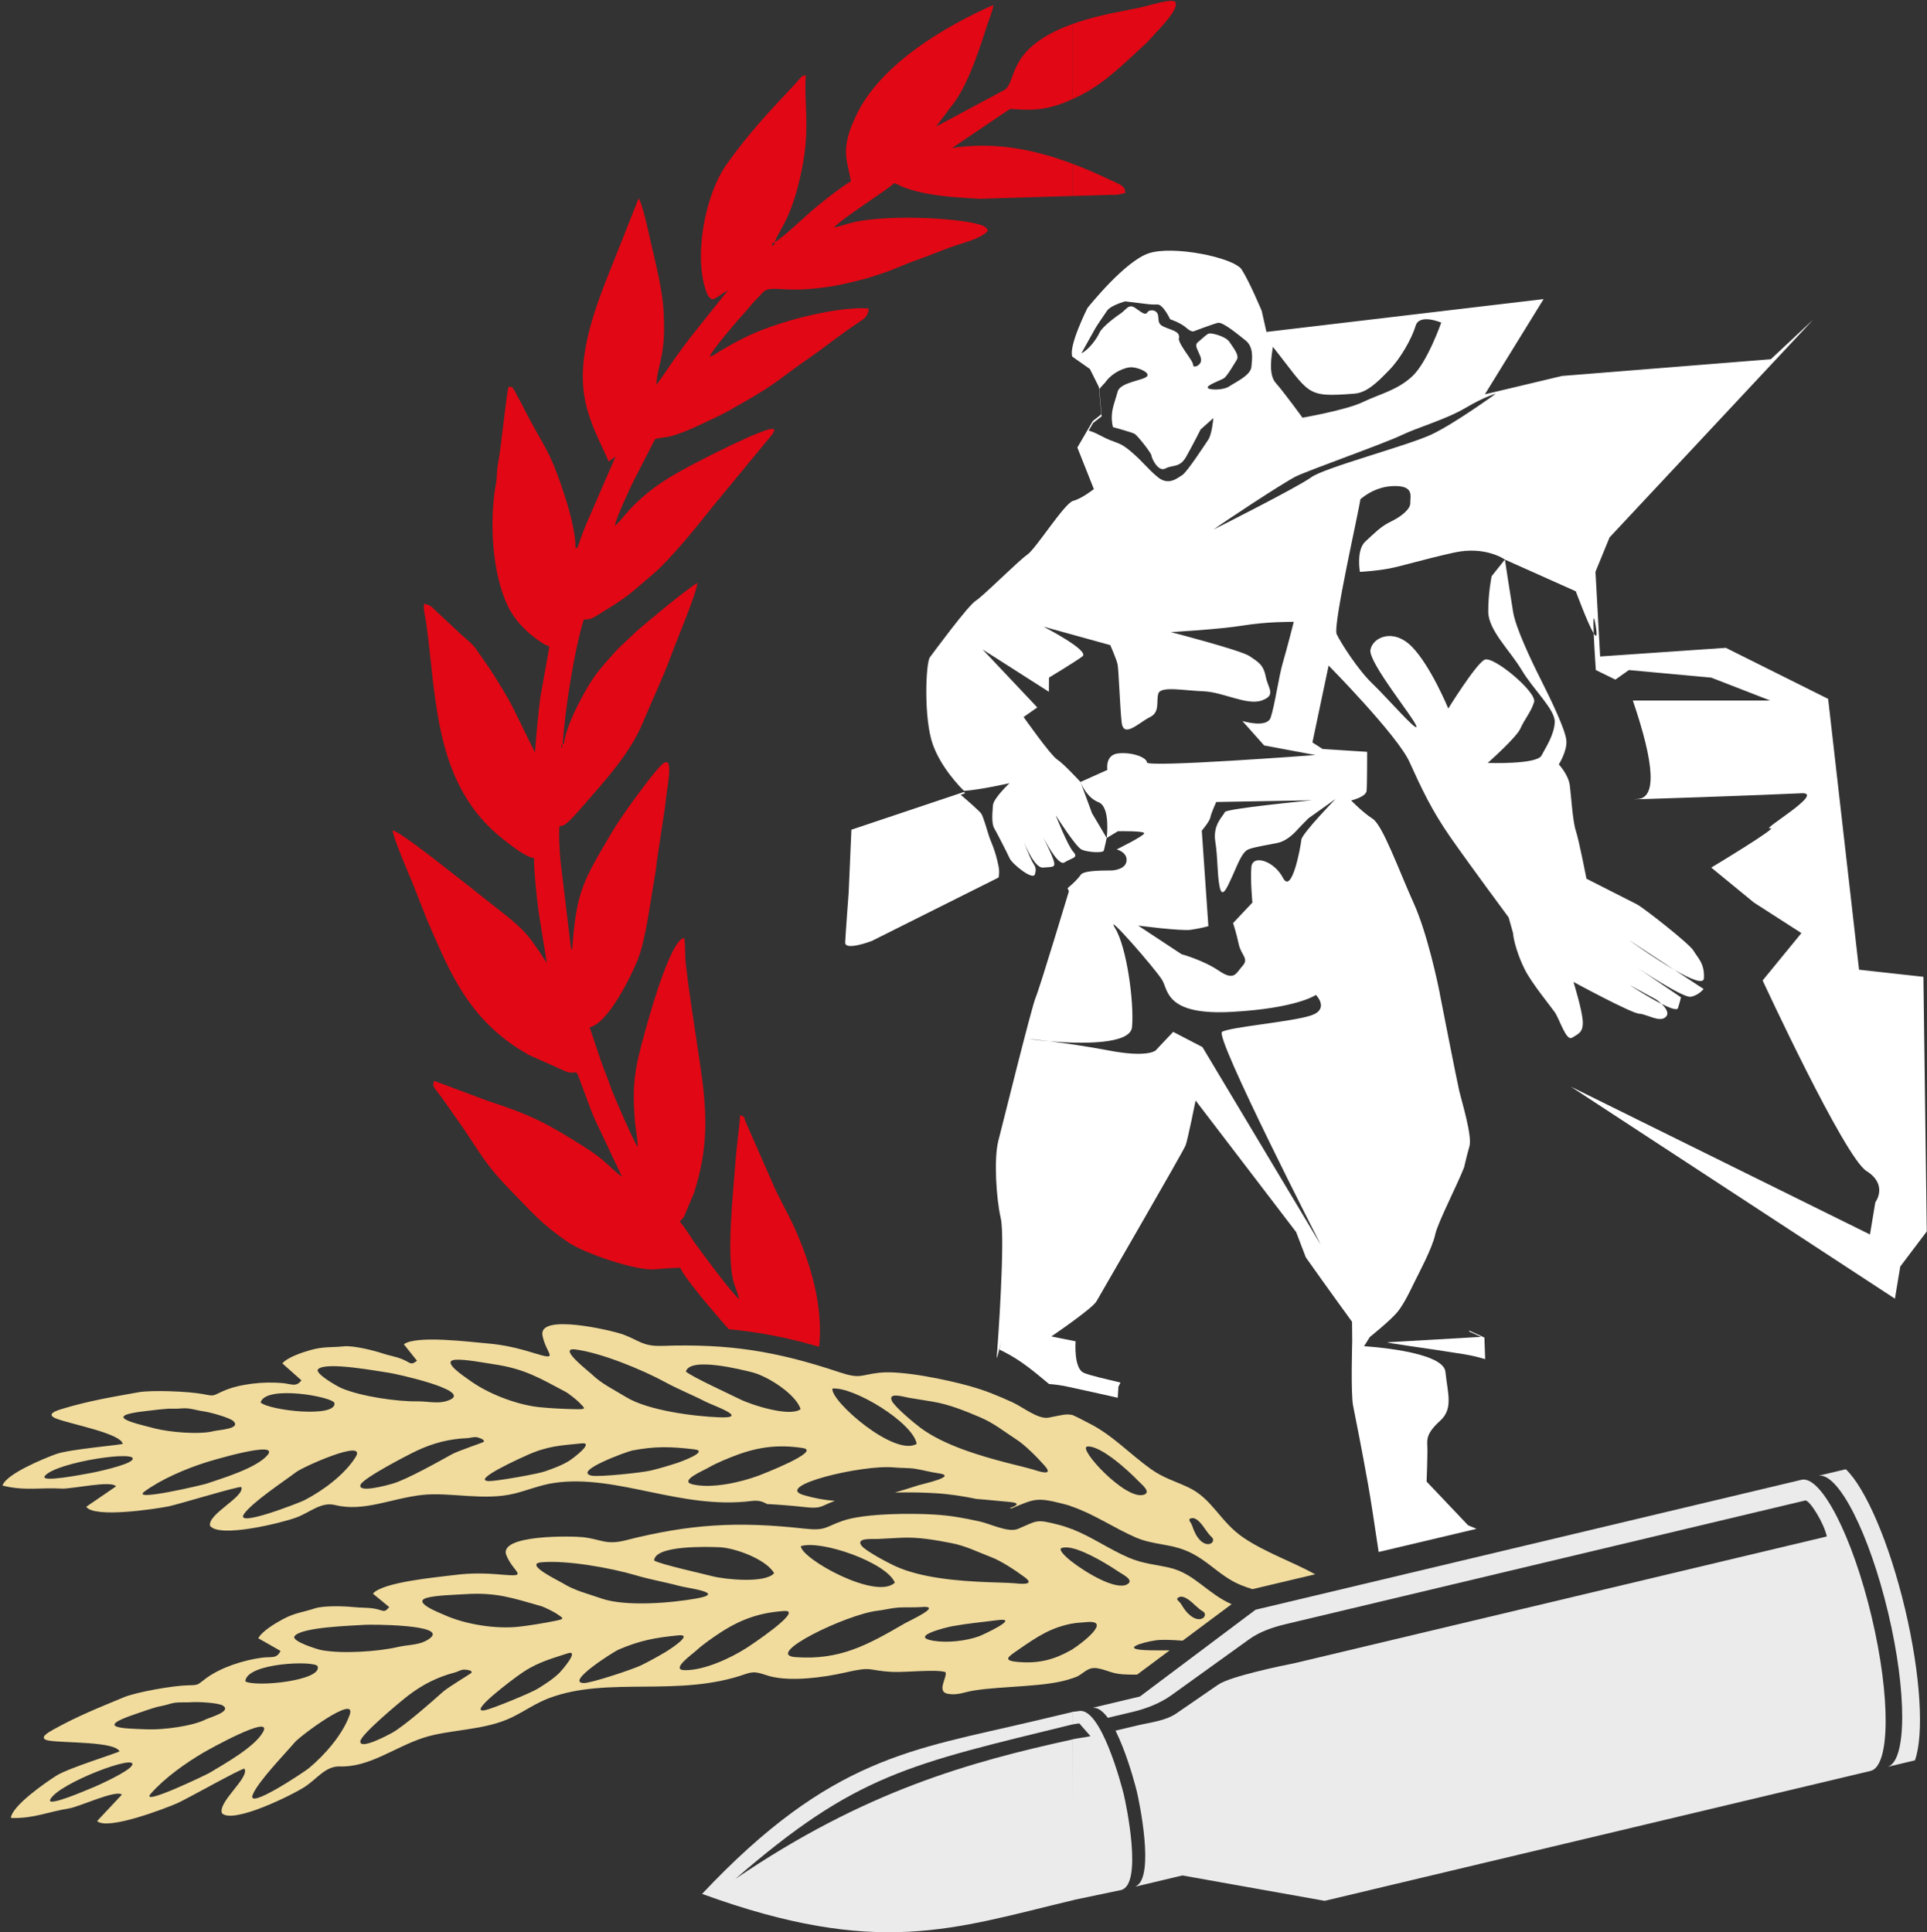
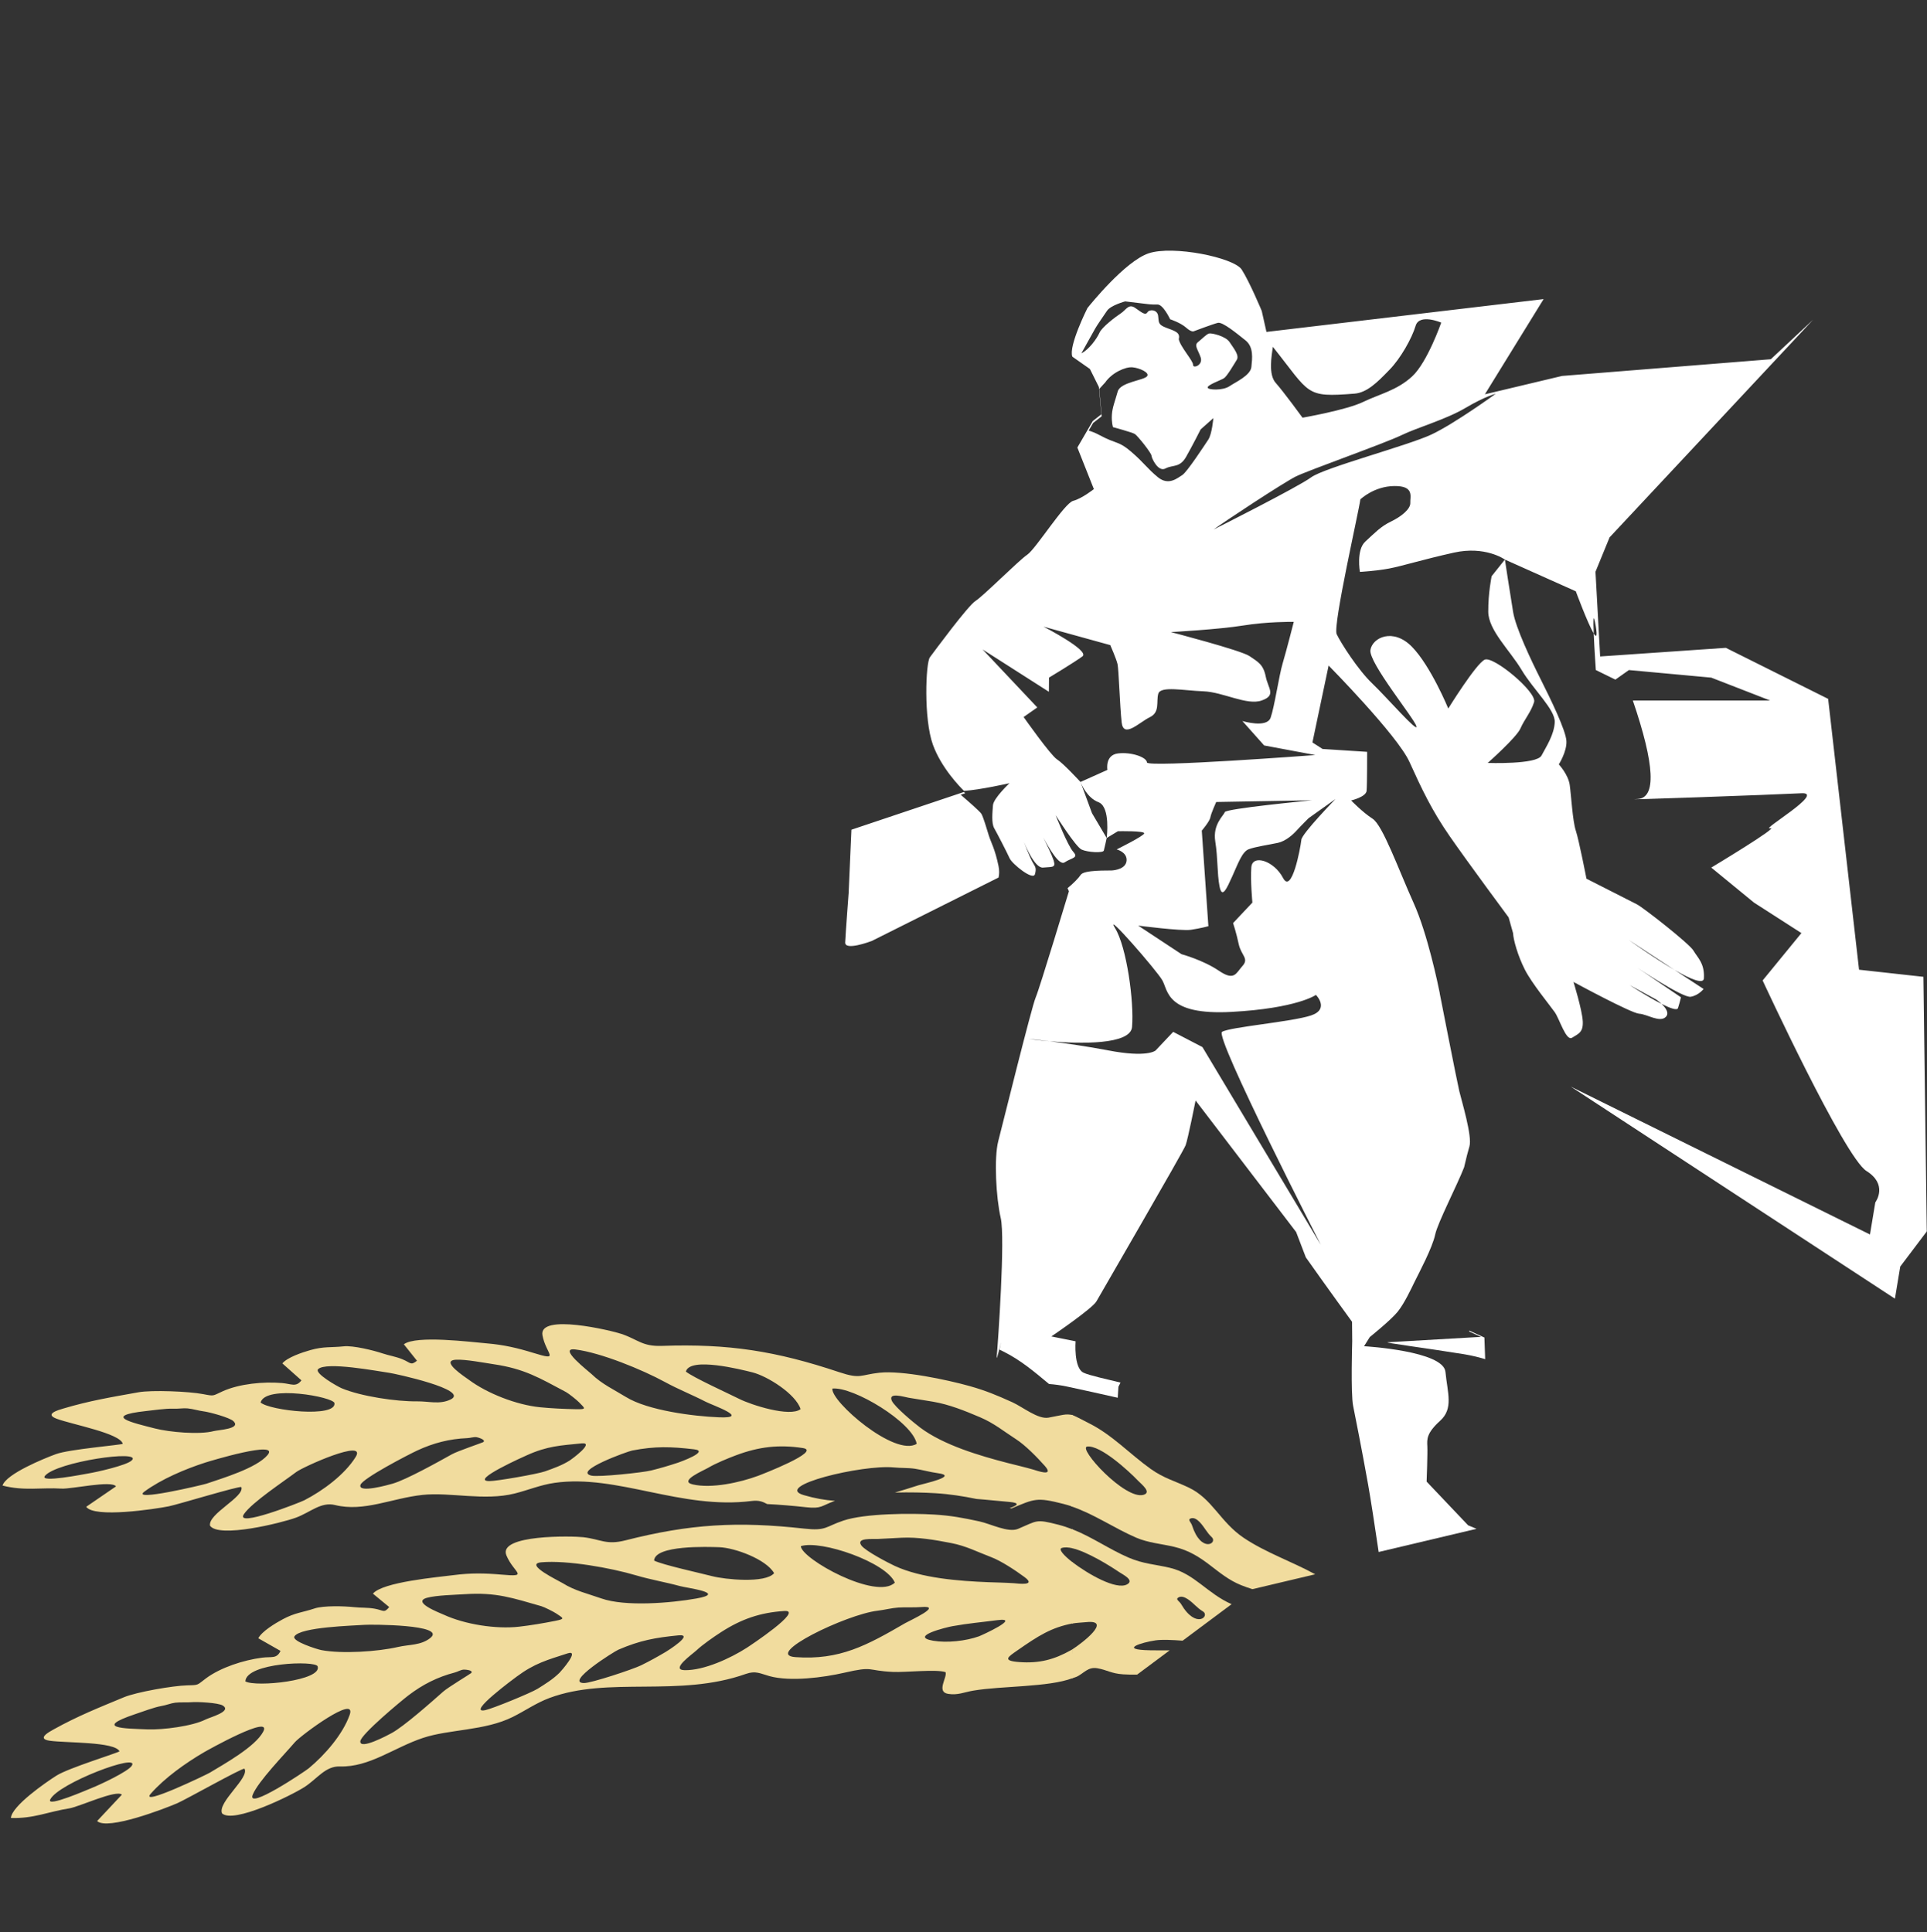
<svg xmlns="http://www.w3.org/2000/svg" width="684" height="686" viewBox="0 0 684 686">
  <rect x="0" y="0" width="684" height="686" fill="#333333" stroke="none" />
  <g fill="none" fill-rule="evenodd">
    <g>
-       <path fill="#E20714" d="M257.787 471.923c-5.772-6.503-16.705-19.466-17.155-21.819-2.686.032-6.154.263-8.944.542-6.691.664-25.236-5.719-30.852-9.557-9.884-6.754-13.232-11.08-20.537-18.516-5.181-5.275-8.585-9.54-12.685-15.9-1.41-2.188-2.56-3.784-3.965-5.98l-7.83-11.145c-2.968-4.092-3.264-3.54-2.61-5.806l18.8 7.027c15.62 5.126 20.596 7.675 34.117 16.171 8.088 5.08 8.417 6.742 13.78 10.924l-8.251-17.501c-2.288-4.462-3.731-8.924-5.512-13.601-3.317-8.709-1.265-5.056-5.762-6.176l-13.69-6.11c-3.008-1.785-5.388-3.247-7.952-5.217-14.994-11.525-20.807-25.93-28.124-42.865l-5.271-13.357c-.989-2.372-6.815-15.864-6.846-18.262v-.006c3.647 1.262 18.577 13.25 22.546 16.325 1.36 1.058 2.239 1.73 3.552 2.754l10.809 8.566c4.336 3.367 9.759 7.551 12.847 12.177 1.018 1.53 1.524 2.095 2.554 3.617l2.399 3.746-2.902-18.1c-.505-3.55-1.845-15.965-1.61-19.217-3.036-.286-8.26-4.567-10.679-6.44-24.86-19.252-23.9-50.024-27.607-76.913-.29-2.093-1.015-4.3-.827-6.904 2.028.32 2.896 1.122 4.041 2.33l8.965 8.368c2.074 1.958 4.234 3.405 5.775 5.753l4.657 6.722c3.024 4.703 6.043 9.44 8.575 14.535l7.402 15.101c.5-6.94 1.089-13.101 1.889-19.563l3.225-18.02c-.999-.571-1.48-.622-2.59-1.346-5.1-3.333-9.533-7.662-12.2-13.187-5.508-11.419-6.642-30.127-4.142-43.59.422-2.262.226-4.68.705-6.954 1.054-4.993 2.892-24.458 3.756-27.243 2.234.35.766-.255 1.883 1.057l2.642 4.883c8.523 16.987 9.786 15.049 16.058 34.94 1.084 3.439 3.438 12.273 3.127 16.558 1.808-1.134.315.412 1.217-1.702.18-.414.515-1.45.78-2.203.659-1.863.998-2.575 1.65-4.307l10.636-24.472-2.451 1.832c-3.027-6.88-6.467-12.909-8.262-21.076-3.625-16.507 3.941-34.835 9.97-49.956l8.875-22.362c1.233 1.05 3.864 13.447 4.251 15.139 1.675 7.32 4.044 16.464 4.55 23.84 1.152 16.734-1.931 18.9-2.537 27.289l3.235-4.546c.943-1.399 1.873-2.805 2.96-4.345 2.13-3.022 3.987-5.535 6.191-8.375l13.099-16.445c-4.667 2.661-5.197 4.493-7.012 2.037-.229-.308-.476-.942-.601-1.27-4.682-12.36-.68-34.464 7.079-45.397 8.018-11.295 15.098-18.69 24.21-28.45.692-.743 1.216-1.42 1.818-2.04 1.039-1.068.625-.908 2.105-1.192-.713 9.91 1.632 18.338-1.343 33.14-3.683 18.346-8.278 21.675-9.657 26.116 2.99-1.704 10.034-8.46 13.174-11.179 3.159-2.735 10.392-8.445 13.839-10.41-1.205-7.626-4.126-11.19 2.134-23.94 8.789-17.911 31.462-31.204 48.493-38.7-.31 1.973-1.349 4.479-2.007 6.485-2.905 8.858-6.45 20.333-11.724 27.87l-6.677 8.848 24.175-12.96c4.794-2.705.238-14.822 24.362-23.497v26.638c-2.755 1.295-5.54 2.39-9.08 3.133-4.303.904-7.284.74-11.193.525-2.472-.137-1.484-.323-3.064.597L337.038 52.57c15.006-2.374 29.277.49 42.842 5.618v11.383L346.8 70.59c-9.126-.548-18.148-.968-26.539-3.948-1.389-.495-2.422-1.195-3.813-1.627-1.403 1.8-18.569 12.532-21.311 15.757 1.742-.276 4.118-1.139 6.176-1.667 10.214-2.619 31.973-2.183 43.292.068.254.052 2.563.632 3.14.87 1.33.548 1.252.708 2.067 1.794-2.212 2.837-8.585 4.296-12.555 5.68-4.576 1.597-8.252 3.262-12.835 4.838-4.439 1.527-7.349 3.12-13.127 5.02-2.28.746-4 1.328-6.755 2.031-2.536.646-4.658 1.154-7.075 1.66-4.402.924-11.022 1.745-15.956 1.75-7.054.008-9.787-1.157-11.888 1.272-1.014 1.171-1.101 1.186-2.113 2.217-1.584 1.612-2.767 3.264-4.276 4.896-2.482 2.683-11.47 13.207-12.223 15.385 1.377-.263 1.788-.822 3.097-1.6 7.95-4.72 12.977-7.26 22.46-10.282 8.199-2.612 21.943-5.825 30.907-5.179-.268 2.82-1.532 3.595-3.428 4.842-6.992 4.604-12.475 9.138-17.954 12.901-9.016 6.193-11.386 8.978-22.895 15.473-3.307 1.87-6.218 3.665-9.745 5.308-5.098 2.373-10.199 5.047-15.714 6.688-1.965.587-4.703.627-6.136 1.194l-7.668 14.955c-1.249 2.558-6.33 13.362-6.552 15.724 1.041-.653 2.522-2.602 3.492-3.73 8.46-9.843 17.568-14.672 28.899-20.445 5.222-2.658 13.559-6.788 19.144-8.938 7.132-2.745 5.532-.55 2.067 3.424l-19.448 23.604c-4.096 5.277-14.51 18.043-20.11 22.834-10.341 8.85-8.943 8.082-20.173 15-1.455.895-2.548 1.677-4.92 1.56-3.465 11.172-6.611 31.714-7.507 44.135l.478.036c.43-5.97 6.836-18.057 10.341-23.253 2.16-3.2 6.236-7.717 8.834-10.505l6.645-6.295c4.207-3.597 17.443-14.73 21.527-17.06-.365 3.867-7.356 20.333-9.252 25.552-2.864 7.886-6.98 16.45-10.117 24.033-4.598 11.11-13.527 20.661-21.342 29.693-1.339 1.547-4.473 5.204-6.183 6.358-.942.64-.454.325-1.096.521l-.513.091c-.037.01-.218.106-.237.03-.02-.073-.162-.004-.234.021-.28 3.87.051 7.997.31 11.829l3.755 31.254c.235.698.214.575.443.96 1.52-21.069 3.807-24.263 14.055-41.744 1.65-2.813 3.668-5.68 5.623-8.517 1.761-2.558 9.322-12.825 11.867-15.312 5.266-5.14 1.905 8.303 1.443 14.646l-2.795 18.517c-.317 2.579-.486 4.25-.849 6.264-1.513 8.37-3.185 22.45-6.116 29.695-2.556 6.312-10.79 22.812-17.037 23.8l3.725 11.115c1.304 3.9 2.727 6.961 4.016 10.86.492 1.483 7.775 18.456 9.359 20.574-.032-2.842-.86-6.942-1.071-9.826-.95-12.888.064-18.185 3.559-30.791.932-3.358 8.814-32.647 13.916-33.623.458 1.16.413 5.139.468 6.764.213 6.142 4.874 34.636 6.016 43.631 1.837 14.423 1.692 25.713-2.928 40.185l-3.515 8.364c-.588.9-.868.956-1.55 1.831 1.162.987 3.968 5.55 5.133 7.207 2.322 3.303 13.422 18.295 15.94 20.256-.33-2.082-1.535-4.28-2.102-6.697-2.358-10.083-.015-30.54.808-41.916.447-6.196 1.265-10.902 1.682-16.693 1.691.584 1.2.498 1.937 2.355l10.544 24.032c4.07 8.421 5.996 10.903 9.738 20.696 4.281 11.2 7.03 23.252 5.805 35.157-10.997-3.197-21.278-5.233-32.069-6.226zm-59.508-206.946c.09-1.222.764-.02.285.021-.007 0-.381 1.313-.285-.02zm19.103-78.367l-.338 1.008.338-1.008zm14.645-49.864l-.338 1.01.338-1.01zm18.983-10.16l-.513.445.513-.445zm7.015-23.994l-.513.443.513-.443zm.511-.442l-.511.442.511-.442zm.513-.445l-.513.445.513-.445zm14.003-14.36c.425-1.343-.02-.726 1.059-1.366-.425 1.34.02.725-1.059 1.365zm58.291-42.392l-.514.445.514-.445z" transform="translate(.896 -.004)" />
-       <path fill="#EBEBEB" d="M379.88 674.649c-42.36 10.116-69.21 20.44-131.573-2.258 45.871-48.7 74.615-51.118 117.675-61.321l13.898-3.295v4.42c-58.384 14.303-76.9 17.72-119.746 54.874 46.1-31.373 83.377-41.55 119.746-49.542v57.122z" transform="translate(.896 -.004)" />
      <path fill="#F1DC9E" d="M45.89 626.876c-1.355 2.126-11.46 6.816-14.133 7.872-1.437.567-16.297 7.086-14.82 4.115 2.875-5.768 31.962-16.702 28.953-11.987zm46.641-12.07c-2.862 5.4-13.934 11.503-18.99 14.576-1.054.638-25.105 12.213-20.933 7.454 4.946-5.645 12.477-10.98 18.938-14.745 1.115-.65 24.415-13.756 20.985-7.286zm-25.474-10.472c1.973-.185 9.558.166 11.167 1.205 3.263 2.105-4.63 4.157-6.112 4.92-4.683 2.408-15.306 3.728-20.597 3.524-8.333-.323-19.218-.397-4.574-5.36 2.334-.794 7.09-2.542 9.301-2.905 1.839-.3 3.539-1.03 5.058-1.213 1.894-.227 4.072-.015 5.757-.171zm56.158 4.519c-2.497 7.006-8.821 14.22-14.52 18.947-1.319 1.097-22.216 15.115-19.883 9.372 1.909-4.705 11.386-14.435 14.93-18.6 2.018-2.375 22.197-17.357 19.473-9.72zm-37.025-11.91c.338-6.678 24.93-7.473 25.658-5.344 1.72 5.054-21.845 7.486-25.658 5.344zm80.165-2.954c-.197.232-8.229 5.075-9.924 6.58-4.15 3.676-13.913 12.345-18.354 14.754-1.367.738-11.344 6.094-11.079 2.88.205-2.441 14.434-14.272 17.06-16.277 5.065-3.87 10.31-6.525 16.441-8.126 1.166-.302 1.944-.892 3.144-1.04.283-.035 3.647.135 2.712 1.23zm34.187-6.982c4.654-1.51-2.37 6.424-2.84 6.88-2.39 2.34-4.92 3.887-7.72 5.65-2.357 1.482-16.065 7.092-18.633 7.62-7.063 1.457 10.806-11.645 11.155-11.906 6.371-4.733 10.846-5.91 18.038-8.244zm-71.978-10.139c1.969-.153 29.322-.162 23.29 4.662-3.354 2.683-7.525 2.282-11.435 3.189-7.23 1.678-19.945 2.504-27.231 1.123-1.53-.292-10.652-3.158-9.57-4.878 2.11-3.354 20.962-3.794 24.946-4.096zm111.39 3.73c5.782-.564-4.02 5.565-4.49 5.843-3.138 1.85-5.508 3.17-8.771 4.786-2.807 1.389-17.809 6.372-20.358 6.312-6.807-.166 10.74-11.191 12.264-11.846 7.669-3.298 13.07-4.28 21.355-5.096zM379.88 542.99c-1.675-.656-3.387-1.23-5.155-1.683-8.108-2.071-7.3-1.429-14.273 1.493-3.473 1.452-9.729-1.797-13.745-2.665-5.792-1.254-9.979-2.045-15.964-2.417-8.191-.51-24.604-.436-32.274 2.14-6.466 2.17-6.026 3.724-13.915 2.847-23.557-2.624-40.513-1.666-63.49 4.18-6.796 1.728-8.654-.386-14.92-1.126-3.639-.43-30.406-1.044-27.288 6.453 2.627 6.314 8.38 7.723-1.898 6.817-5.762-.506-10.835-.585-16.587.162-5.798.756-25.4 2.436-28.897 6.608l5.782 4.758c-1.853 2.285-1.997 1.133-5.21.57-2.587-.45-4.797-.261-7.31-.542-3.351-.37-10.793-.593-13.954.464-4.318 1.44-6.897 1.474-11.297 3.834-2.642 1.416-7.367 4.239-8.701 6.75l7.892 4.492c-1.367 2.907-3.164 1.964-6.53 2.401-6.647.865-14.688 3.48-19.87 7.298-3.342 2.465-2.404 2.43-6.68 2.525-5.115.119-18.057 2.378-22.53 4.237-8.982 3.732-16.307 6.627-24.958 11.425-1.56.868-6.12 3.323-1.358 4 5.97.844 23.07.296 24.768 3.762-.628.581-18.106 5.912-22.4 8.643-3.765 2.392-15.795 10.693-16.15 15.015 7.915.317 13.498-2.28 20.682-3.391 3.522-.545 16.726-6.762 18.713-4.88l-8.783 9.367c3.616 3.428 24.008-4.393 28.537-6.365 3.09-1.349 22.811-12.457 23.753-12.224 1.946 3.184-9.633 11.874-7.949 15.869 4.05 3.767 24.576-6.363 29.179-9.3 4.59-2.923 7.431-7.514 12.65-7.359 10.497.317 19.129-6.684 29.521-10.139 9.354-3.109 21.925-2.498 31.861-7.45 4.437-2.212 8.31-4.97 13.02-6.722 21.037-7.83 45.804-.063 69.7-8.54 3.5-1.243 5.145-.112 8.396.784 7.42 2.045 19.197.482 26.576-1.215 10.67-2.447 7.624-.732 17.237-.277 4.415.208 15.478-1.035 18.677.08.674 1.852-3.425 7.013.924 7.712 3.405.546 5.666-.603 8.921-1.152 10.215-1.725 26.718-1.168 35.297-4.448v-10.29c-.191.121-.358.223-.496.301-6.038 3.416-11.367 4.827-18.492 4.297-6.288-.47-3.897-1.889-.62-4.17 7.427-5.174 12.012-8.108 19.608-9.557v-21.65c-3.23-2.491-5.15-4.704-3.912-5.122.997-.334 2.357-.252 3.912.111v-6.71zm-215.752 22.996c11.15-.738 16.92 1.364 27.126 4.261 1.035.293 4.372 1.973 5.296 2.592 2.622 1.758 3.257 1.896-.472 2.642-3.971.793-8.738 1.597-12.762 2.05-8.176.917-19.158-.807-26.652-4.244-1.402-.64-11.548-4.475-5.994-6.02 3.274-.911 9.988-1.052 13.458-1.28zm188.946 9.23c8.843-1.166-5.513 5.378-6.488 5.73-4.634 1.665-11.367 2.403-16.262 1.563-8.68-1.497 4.706-4.775 6.826-5.157 5.859-1.054 10.24-1.386 15.924-2.137zm-75.532-3.263c7.101-.443-12.393 12.44-13.367 13.066-5.775 3.707-15.169 8.058-22.034 7.944-5.276-.086 2.755-5.697 4.132-6.99 2.229-2.098 6.18-4.834 8.787-6.515 7.23-4.663 13.943-6.97 22.482-7.505zm48.522-1.395c8.118-.703-4.091 4.797-5.645 5.7-13.631 7.919-23.28 13.212-38.983 12.071-11.512-.836 18.034-15.165 29.153-16.472 2.529-.296 5.02-.976 7.387-1.13 2.545-.161 5.761.03 8.088-.169zm-85.67-7.462c2.678.732 16.972 2.454 5.868 4.428-8.96 1.591-25.245 2.984-33.797-.056-4.708-1.674-9.326-2.686-13.669-5.415-1.298-.818-13.938-6.815-7.503-7.388 9.07-.812 24.691 2.001 33.554 4.628 5.237 1.553 10.486 2.42 15.547 3.803zm-9.11-9.044c.261-5.555 19.103-4.882 23.124-4.742 5.501.189 16.65 4.266 19.474 9.212-3.094 3.714-17.503 2.234-21.937 1.08-4.048-1.055-17.803-4.062-20.661-5.55zm52.071-5.113c7.123-2.321 30.412 5.74 33.378 12.946-6.54 6.356-33.121-8.403-33.378-12.946zm35.78-2.997c5.857-.27 11.775.766 17.547 1.88 5.39 1.04 9.276 3.133 14.134 4.962 3.657 1.376 8.713 4.742 11.927 7.109 4.446 3.274-2.43 2.29-3.68 2.202-3.028-.21-6.207-.25-9.252-.37-10.343-.415-23.692-1.414-33.105-5.778-2.394-1.111-10.487-5.336-11.857-7.257-2.02-2.827 4.102-2.22 5.65-2.3 2.919-.157 5.719-.316 8.635-.448zM45.889 518.476c-1.773 1.776-12.645 4.196-15.481 4.655-1.525.249-17.433 3.435-15.362.865 4.026-4.99 34.777-9.462 30.843-5.52zm48.162-1.864c-3.936 4.636-16.05 8.221-21.644 10.136-1.163.4-27.123 6.554-22.041 2.815 6.024-4.434 14.514-8.022 21.626-10.31 1.228-.397 26.777-8.197 22.06-2.64zm-22.715-15.546c1.969.237 9.315 2.182 10.67 3.53 2.747 2.73-5.403 3.057-7.015 3.484-5.087 1.348-15.756.386-20.887-.93-8.084-2.074-18.715-4.444-3.348-6.169 2.45-.277 7.47-.97 9.71-.854 1.863.095 3.678-.253 5.203-.11 1.9.18 3.985.845 5.667 1.05zm53.982 16.25c-3.916 6.271-11.621 11.938-18.188 15.323-1.523.785-24.912 9.978-21.421 4.896 2.856-4.163 14.174-11.606 18.515-14.9 2.475-1.878 25.365-12.158 21.094-5.319zm-33.712-19.382c1.736-6.41 25.957-1.988 26.223.232.62 5.27-22.943 2.653-26.223-.232zm79.036 14.065c-.242.182-9.114 3.188-11.089 4.29-4.835 2.694-16.207 9.044-21.057 10.445-1.494.427-12.38 3.52-11.445.455.714-2.326 17.124-10.803 20.113-12.197 5.769-2.685 11.457-4.154 17.792-4.412 1.204-.048 2.088-.456 3.292-.346.287.026 3.542.902 2.394 1.765zm34.912.445c4.87-.485-3.67 5.732-4.226 6.078-2.829 1.764-5.631 2.733-8.741 3.851-2.617.941-17.205 3.492-19.83 3.464-7.213-.08 13.02-9.022 13.419-9.2 7.226-3.25 11.851-3.448 19.378-4.193zm-68.276-25.045c1.959.268 28.717 6.035 21.801 9.445-3.846 1.895-7.839.625-11.854.68-7.428.103-20.038-1.783-26.875-4.662-1.435-.606-9.754-5.316-8.334-6.756 2.768-2.81 21.303.744 25.262 1.293zm108.177 27.148c5.773.673-5.105 4.55-5.623 4.724-3.458 1.133-6.055 1.913-9.587 2.79-3.038.758-18.76 2.425-21.24 1.827-6.625-1.597 12.86-8.592 14.489-8.905 8.194-1.584 13.685-1.396 21.96-.436zm134.425-12.116c-2.396-.636-3.837.006-8.605.88-3.705.675-9.14-3.8-12.885-5.49-5.403-2.441-9.332-4.093-15.108-5.72-7.905-2.223-23.974-5.619-32.021-4.74-6.779.743-6.676 2.344-14.21-.174-22.49-7.523-39.278-10.174-62.985-9.353-7.01.242-8.383-2.202-14.356-4.243-3.47-1.185-29.522-7.437-28.05.5 1.24 6.682 6.572 9.263-3.29 6.215-5.53-1.708-10.474-2.856-16.26-3.345-5.83-.494-25.358-3.001-29.656.308l4.655 5.839c-2.295 1.828-2.192.68-5.216-.546-2.437-.982-4.638-1.266-7.037-2.07-3.198-1.068-10.431-2.854-13.747-2.496-4.526.484-7.055-.026-11.857 1.335-2.882.816-8.1 2.557-9.932 4.713l6.777 6.028c-1.951 2.533-3.509 1.238-6.894.951-6.684-.566-15.1.276-20.97 2.887-3.79 1.686-2.865 1.85-7.067 1.039-5.03-.965-18.164-1.504-22.93-.644-9.57 1.723-17.346 2.985-26.816 5.818-1.709.511-6.687 1.93-2.172 3.591 5.663 2.083 22.505 5.163 23.438 8.886-.738.431-18.954 1.916-23.73 3.658C14.77 517.784 1.255 523.3 0 527.42c7.676 1.98 13.683.638 20.944 1.078 3.56.215 17.784-3.03 19.331-.786l-10.562 7.239c2.816 4.09 24.41.807 29.254-.152 3.305-.656 24.934-7.273 25.807-6.848 1.234 3.502-11.92 9.49-11.115 13.724 3.168 4.512 25.378-.985 30.497-2.864 5.106-1.868 8.852-5.724 13.924-4.47 10.202 2.524 20.117-2.448 31.01-3.606 9.803-1.041 21.972 2.208 32.733-.5 4.805-1.212 9.176-3.07 14.149-3.778 22.225-3.155 44.818 9.615 69.977 6.434 2.467-.312 3.897.232 5.47 1.092 4.457.224 9.041.601 13.829 1.129 5.565.617 5.323-.52 10.24-2.27-3.489-.232-7.13-.873-11.084-2.03-11.085-3.243 20.831-10.91 31.983-9.83 2.535.248 5.113.112 7.463.464 2.523.382 5.628 1.244 7.947 1.543 8.088 1.032-5.012 3.792-6.722 4.339-2.925.938-5.68 1.81-8.334 2.575 5.296-.143 10.434-.015 14.397.23 5.101.314 9.742 1.05 14.625 2.043 3.864.282 7.307.695 11.475 1.038 4.296.356 2.922 1.315.234 2.226.263.05.495.08.685.09 8.194-3.413 8.884-4.017 18.292-1.63 1.175.298 2.317.64 3.43 1.014V502.43zm-205.524-18.083c11.062 1.64 16.262 4.898 25.638 9.867.95.501 3.863 2.836 4.634 3.634 2.197 2.259 2.789 2.526-1.016 2.463-4.05-.069-8.885-.295-12.916-.705-8.19-.837-18.569-4.83-25.177-9.747-1.237-.92-10.356-6.785-4.596-7.111 3.393-.193 9.99 1.088 13.433 1.6zm109.685 29.746c7.04 1.07-14.74 9.457-15.826 9.86-6.427 2.378-16.532 4.617-23.224 3.056-5.142-1.197 3.895-4.947 5.514-5.911 2.62-1.566 7.06-3.386 9.965-4.469 8.054-2.998 15.106-3.82 23.57-2.536zm-34.474-16.442c2.464 1.276 16.084 5.967 4.807 5.537-9.099-.348-25.322-2.434-33.05-7.192-4.25-2.618-8.555-4.577-12.23-8.143-1.098-1.07-12.2-9.559-5.784-8.755 9.042 1.127 23.731 7.158 31.848 11.578 4.797 2.614 9.748 4.563 14.409 6.975zm-7.009-10.702c1.424-5.337 19.711-.704 23.616.28 5.342 1.347 15.39 7.66 17.112 13.055-3.809 2.952-17.591-1.528-21.686-3.584-3.737-1.879-16.56-7.704-19.042-9.75zm52.009 6.035c7.455-.75 28.542 11.994 29.927 19.615-7.733 4.788-30.632-15.15-29.927-19.615zm35.63 4.648c5.787.976 11.358 3.23 16.77 5.531 5.053 2.149 8.414 5 12.782 7.802 3.286 2.107 7.525 6.444 10.17 9.419 3.66 4.117-2.86 1.71-4.064 1.36-2.915-.843-6.018-1.553-8.971-2.313-10.029-2.588-22.878-6.377-31.167-12.602-2.109-1.583-9.135-7.393-10.072-9.546-1.382-3.173 4.478-1.288 6.01-1.04 2.89.464 5.66.903 8.542 1.389z" transform="translate(.896 -.004)" />
-       <path fill="#E20714" d="M379.88 8.496c3.044-1.084 6.535-2.114 10.557-3.065 4.284-1.015 9.037-1.825 13.428-2.769 3.636-.78 11.654-3.453 12.477-1.82 1.167 2.308-5.268 9.01-6.465 10.26-1.439 1.497-2.724 3.133-4.217 4.5-7.094 6.49-14.285 13.87-23.022 18.223-.932.464-1.844.912-2.758 1.338V8.496zm0 49.692c4.578 1.715 9.074 3.681 13.493 5.79 3.74 1.781 5.116 2.013 5.146 4.56-2.036.32-2.296.769-4.884.628l-13.755.42V58.187z" transform="translate(.896 -.004)" />
-       <path fill="#EBEBEB" d="M663.07 628.73l-193.767 46.127-50.491-9.016-16.554 3.94-.017-.065c6.946-3.227 1.136-30.534.411-33.588-.725-3.053-7.808-30.057-15.461-29.808l-.017-.066 16.555-3.941 41.036-30.808 193.767-46.13c6.99-1.664 18.152 20.125 24.928 48.664 6.775 28.54 6.6 53.026-.39 54.69zm-283.472 45.978l.147-57.184c2.101-.465 4.337-.668 6.434-1.122l-3.969-4.55-2.465.36v-4.435l2.17-.272c7.899-1.88 15.368 26.583 16.114 29.723.744 3.14 6.865 31.926-1.03 33.805l-16.204 3.388-1.197.287zm274.687-153.083c6.985 6.658 15.41 25.955 21.023 49.592 5.613 23.64 6.761 44.67 3.516 53.762l-9.54 2.27-.014-.013c6.668-2.346 6.73-26.508.062-54.595-6.67-28.089-17.585-49.635-24.593-48.723l.008-.023 9.538-2.27zm-261.957 88.251l9.123-2.172c4.497-1.07 9.606-3.083 13.358-5.783l27.633-19.883c3.778-2.72 8.353-4.304 12.878-5.38 61.513-14.644 123.023-29.289 184.535-43.932 1.538-.342 6.757 8.128 7.678 12.778L458.88 590.417c-5.055 1.011-23.11 4.747-27.355 7.67l-14.773 10.168c-3.98 2.74-9.154 3.193-13.853 4.312l-7.846 1.867c-.865-1.714-1.779-3.274-2.725-4.558z" transform="translate(.896 -.004)" />
      <path fill="#F1DC9E" d="M379.338 595.922l.417-10.358c3.378-2.142 14.315-10.581 4.973-9.656-1.76.173-3.56.222-5.048.503v-21.857c5.69 4.338 15.63 10.034 19.474 7.96 2.742-1.475-1.467-3.48-2.787-4.37-3.343-2.256-11.293-7.236-16.687-8.481v-6.758c6.838 2.651 13.243 7.177 20 10.082 5.274 2.265 9.296 2.367 14.649 3.627 8.792 2.067 13.2 9.067 21.94 12.92l-17.386 12.961c-3.56-.27-7.307-.446-9.545-.124-5.129.74-13.342 3.34-2.002 3.53 2.3.038 4.624.035 6.952.018l-11.545 8.61c-1.635.044-3.295.02-4.996-.092-4.217-.277-5.735-1.577-9.146-2.158-3.298-.561-4.68 1.71-7.216 2.964-.468.233-.972.336-1.505.538-.355.134-.536.18-.542.14zm46.77-23.802c2.594 1.636-2.476 6.494-7.817-2.697-.555-.954-2.188-1.658-.755-2.354 1.897-.922 4.593 1.755 5.938 2.999 1.022.942 1.444 1.303 2.634 2.052M379.342 502.27c1.345.355 3.527 1.65 6.222 2.99 8.292 4.115 14.531 10.938 21.973 16.246 4.66 3.326 8.561 4.269 13.513 6.627 8.416 4.004 11.134 12.185 19.474 17.818 7.766 5.243 17.118 8.42 25.422 12.97l-22.296 5.284c-1.346-.427-2.673-.891-3.97-1.41-8.958-3.593-12.993-11.078-23.818-13.631-4.49-1.059-9.185-1.404-13.445-3.24-7.853-3.386-15.02-8.425-23.075-11.133v-32.52zm49.903 43.496c2.183 2.144-3.793 5.826-7.05-4.28-.34-1.049-1.782-2.08-.236-2.46 2.045-.502 4.105 2.682 5.152 4.18.796 1.136 1.133 1.578 2.134 2.56m-26.034-19.915c1.1 1.146 4.778 3.993 1.79 4.859-6.578 1.915-23.546-16.745-19.966-17.14 4.667-.513 14.59 8.532 18.176 12.281" transform="translate(.896 -.004)" />
    </g>
    <path fill="#FFF" d="M440.746 95.703c2.756 4.246 7.117 14.687 7.117 14.687l1.672 7.451 98.38-11.656-20.845 33.807 27.395-6.522 74.098-5.932 14.997-14.013-72.23 77.262-5.003 12.208 1.653 30.068 44.616-3.065 36.316 18.12 10.97 96.157 22.846 2.522 1.192 90.405-9.408 12.45-1.894 11.412-115.063-75.285 106.208 52.499 1.894-11.404.006-.003.01-.012.014-.022c.382-.542 4.305-6.414-3.168-11.097-7.843-4.916-36.858-67.65-36.858-67.65l13.766-16.82-16.853-10.832-15.146-12.424s24.634-14.797 20.896-13.963c-3.738.83 19.904-12.903 11.103-12.422-8.804.481-68.227 2.596-58.164 2.047 6.705-.367 6.146-12.027-1.675-34.978h48.736l-20.896-8.119-29.232-2.693-4.798 3.398-6.926-3.39-.017-.008s-.517-7.363-.744-12.768l-.011-.234-.025-.04c-2.035-3.31-6.331-14.915-6.331-14.915l-25.168-11.264s1.984 13.075 2.923 18.674c.936 5.596 6.288 16.92 9.83 23.945 3.54 7.027 8.874 18.033 9.083 21.79.206 3.754-2.697 8.305-2.697 8.305s3.353 3.583 3.873 7.322c.52 3.736 1.023 12.81 2.156 16.203 1.133 3.39 3.778 17.056 3.778 17.056s14.753 7.52 17.636 8.964l.21.104c2.269 1.131 18.743 14.043 20.141 16.476 1.395 2.437 4.031 4.49 3.696 9.841-.141 2.249-4.858.208-10.281-2.916l-.213-.124 10.386 6.813s-1.765 2.295-4.58 2.761c-2.814.466-18.854-10.27-18.854-10.27l15.397 10.46s-.244 1.269-1.05 3.822c-.3.951-2.752.064-5.714-1.425l-.127-.065.115.11c1.347 1.301 2.674 3.11 1.48 4.435-2.082 2.311-6.674-.888-9.52-1.048-2.782-.153-22.433-10.797-23.296-11.265l-.03-.016s3.068 9.875 3.293 13.945c.221 4.067-1.648 4.483-3.779 5.853-2.13 1.373-4.465-6.66-6.177-9.078-1.709-2.418-8.13-10.227-10.608-15.112-2.476-4.885-4.044-10.45-4.182-12.954l-1.568-5.566s-14.306-19.308-20.813-28.683c-6.51-9.372-10.085-17.024-14.39-26.519-4.308-9.495-28.69-34.215-28.69-34.215l-5.75 27.307 3.597 2.314 15.822 1.02s.01 11.613-.185 13.82c-.194 2.206-5.487 3.438-5.487 3.438s4.015 4.174 7.612 6.491c3.597 2.31 9.192 18.015 14.58 29.961 4.908 10.879 8.638 28.855 9.266 31.982l-.036-.027s6.143 31.393 6.962 34.804c.816 3.411 4.669 16.083 3.6 19.592-.444 1.461-1.191 4.35-1.9 7.452-2.502 6.42-9.383 19.71-10.25 23.836-.999 4.762-5.86 13.816-7.277 16.718-1.417 2.902-3.674 7.732-6.033 10.687-2.362 2.954-9.91 9.013-9.91 9.013l-2.029 3.252c.56.032 28.162 1.678 28.882 9.096.726 7.493 2.922 13.019-1.885 17.365-4.804 4.343-4.684 6.534-4.545 9.035.136 2.504-.252 12.568-.252 12.568l14.728 15.517 2.988 1.244L489.365 551c-1.365-9.242-2.803-18.663-3.742-23.93-2.282-12.757-4.456-23.632-5.327-27.981-.869-4.35-.314-22.915-.314-22.915l-.065-6.908s-8.917-12.245-16.403-22.864l-3.444-8.996-35.686-46.698s-2.72 13.645-3.538 15.885c-.823 2.24-30.203 52.805-31.638 55.395-1.432 2.59-16.028 12.486-16.028 12.486l8.61 1.728s-.739 9.455 2.824 11.147c2.063.978 8.068 2.268 13.386 3.573l-.273-.065c-.407.862-.74 1.474-.74 1.474s-.108 1.928-.24 3.912c-5.04-1.142-12.505-2.813-18.173-4.014-2.071-.44-4.179-.71-6.206-.865-5.07-4.204-9.947-8.426-16.218-11.537l-1.383-.675c1.635-7.908-1.256 5.81-.955 2.342.391-4.418 3.055-41.945 1.401-49.08-1.653-7.135-2.43-21.228-.871-27.283 1.558-6.052 11.874-47.767 13.276-50.985 1.4-3.22 11.8-37.715 11.8-37.715l-.476-1.11c2.115-1.717 3.985-3.678 4.673-4.74 1.164-1.789 9.697-1.47 10.954-1.54 1.256-.068 5.17-.595 5.32-3.587.155-2.99-3.525-3.886-3.525-3.886s9.672-4.765 9.777-5.712c.1-.91-8.572-.76-9.295-.746l-.048.001-3.972 2.409c.043-.33 1.333-10.75-2.71-12.625l-.196-.082c-4.077-1.543-6.123-6.507-6.363-7.122l4.056 11.017 5.214 8.814c-.001 0-.75 3.495-1.015 4.45-.261.957-5.798.632-7.901-.352-2.103-.983-9.189-12.21-9.189-12.21s4.222 10.755 6.236 12.998c2.014 2.247-.518 2.069-3.104 3.779-1.883 1.244-5.615-5.238-7.503-8.849l-.017-.032.055.112c1.215 2.459 3.003 6.19 3.585 7.987l.064.206c.776 2.623-.674 2.075-3.809 2.403-2.909.304-6.284-7.879-6.758-9.066l-.024-.058c.246.652 1.802 4.74 2.781 6.652l.09.173c1.054 1.986 1.703 2.262 1.047 4.652-.659 2.39-8.086-3.638-8.982-5.627-.902-1.992-4.431-8.863-5.478-10.69-1.044-1.823-.625-5.614-.45-8.133.176-2.523 5.876-7.855 5.876-7.855s-10.474 2.373-16.153 2.73c-1.456-1.425-8.065-8.188-11.034-16.382-3.347-9.243-2.546-29.074-1.078-31.04 1.466-1.967 13.495-18.329 16.242-20.05 2.74-1.724 15.292-14.343 18.332-16.395 3.042-2.05 13.183-18.31 16.293-19.108 3.11-.8 7.342-4.172 7.342-4.172l-5.86-14.757 5.475-9.412 3.02-2.361-.846-9.694-3.194-6.42-6.232-4.371c-1.463-3.69 5.358-17.258 5.358-17.258l.064-.08c.988-1.238 13.263-16.456 21.575-19.322 8.663-2.985 30.355 1.485 33.11 5.733zm80.761 376.689l5.39 2.476.272 7.672-.416-.126c-1.973-.588-4.21-1.127-6.718-1.561l-.692-.116c-13.044-2.115-28.607-4.089-26.72-4.193 1.885-.101 33.005-1.912 33.045-1.912l-4.141-1.9-.02-.34zM412.575 348.039c-2.09-3.653-20.94-25.222-16.788-18.544 4.15 6.678 6.811 26.304 6.035 35.134-.558 6.357-18.473 5.954-29.071 5.073l-.168-.014.064.009c5.46.69 13.2 1.78 20.802 3.237 13.61 2.61 16.59.141 16.718.028l6.258-6.62 10.386 5.4 42.027 70.204s-37.814-73.888-35.07-75.607c2.743-1.72 24.714-3.546 31.53-5.802 6.814-2.255 1.804-7.315 1.804-7.315s-6.676 4.76-29.941 6.028c-23.268 1.269-22.492-7.56-24.586-11.21zm-47.419 20.788l.06.014c.592.129 3.346.502 7.098.824l.269.023-.242-.03c-4.359-.547-7.185-.83-7.185-.83zm213.292-19.1c.234.153 6.306 4.119 11.169 6.598l.152.076-.015-.014c-.955-.9-1.88-1.527-1.88-1.527l-9.426-5.134zm-104.392-66.05l-9.558 6.797s-2.842 2.823-4.179 4.309c-1.336 1.486-3.889 3.819-6.691 4.444-2.805.622-8.124 1.385-10.44 2.295-2.312.914-3.811 5.232-5.776 9.575-1.968 4.345-3.65 8.204-4.539 3.542-.887-4.661-.542-9.856-1.506-15.924s2.969-9.105 3.369-10.383c.395-1.253 29.78-4.086 30.954-4.199l.025-.003-34.015.604s-1.826 4.02-2.067 5.446c-.237 1.425-3.051 4.716-3.051 4.716l2.343 33.927s-2.796.782-6.235 1.281c-3.44.5-18.69-1.49-18.69-1.49l15.382 10.145s7.683 2.09 13.25 5.869c5.571 3.776 6.046.922 8.423-1.716 2.377-2.642-.524-3.74-1.374-7.772-.811-3.837-1.879-7.091-1.98-7.4l-.009-.023 6.855-7.279s-.745-7.806-.376-12.535c.37-4.726 8.071-2.323 11.246 3.782 3.111 5.983 6.187-10.642 6.491-13.387l.016-.15c.194-2.21 12.132-14.472 12.132-14.472zm104.14 50.058l.008.005c.291.21 8.658 6.232 15.931 10.464l.176.101-16.115-10.57zM342.139 281.18c.295.294.462.448.462.448l-1.601.537c2.51 2.145 6.873 5.936 7.369 6.8.696 1.217 1.863 5.232 2.63 7.702.766 2.467 2.146 4.59 3.433 10.797.323 1.557.277 2.903.016 4.083l-45.014 22.528-.032.012c-.606.228-9.537 3.546-9.4.503.141-3.147 1.234-17.66 1.234-17.66l.977-22.356zm117.049-60.41c-.744-.008-9.481-.066-17.852 1.291-8.752 1.419-25.731 2.348-25.731 2.348s24.952 6.485 27.905 8.52c2.95 2.035 4.887 2.871 5.758 7.217.868 4.346 3.84 6.696-1.42 8.55-5.26 1.858-13.727-3.015-20.677-3.263-6.954-.249-15.25-1.992-16.038.876-.785 2.866.68 6.553-3.008 8.324-3.69 1.768-9.352 7.73-9.993 1.799-.64-5.927-1.034-18.775-1.453-20.632-.416-1.863-2.58-6.767-2.58-6.767l-23.696-6.552c.373.192 16.523 8.534 13.826 10.543-2.728 2.035-11.88 7.554-11.88 7.554l-.04 5.023-23.536-15.035 19.425 20.595-4.856 3.402.005.007c.26.368 9.606 13.614 11.86 15.037 2.287 1.447 8.326 8.02 8.326 8.02l9.54-4.284c-.032-.19-.839-5.294 3.775-5.853 4.702-.573 10.165 1.327 10.27 3.202.105 1.879 59.77-2.632 59.77-2.632l-18.162-3.402-7.732-8.68c.287.087 8.685 2.6 10.026-1.176 1.367-3.84 2.963-14.913 4.293-19.379 1.333-4.465 3.926-14.652 3.926-14.652zm36.036-48.211h-.324c-7.249.083-12.037 4.739-12.037 4.739-.422 3.788-9.832 44.788-8.4 47.846 1.428 3.062 7.64 12.768 12.634 17.515 4.989 4.75 16.44 17.935 15.656 15.152-.786-2.782-17.017-22.608-16.312-27.04.702-4.434 8.074-7.977 14.76-1.121 6.685 6.855 12.871 21.897 12.871 21.897s9.848-15.918 12.924-17.34c3.074-1.422 18.609 11.539 17.54 15.048-1.068 3.512-3.445 6.154-4.844 9.366-1.398 3.218-11.624 12.25-11.624 12.25s17.38.618 19.095-2.615c1.712-3.23 4.499-7.432 4.705-11.87.204-4.434-7.575-11.51-11.741-18.501-4.17-6.994-11.816-14.11-11.862-20.697-.05-6.589 1.198-12.62 1.198-12.62l4.711-5.903c-.18-.128-7.034-4.93-18.103-2.467-11.215 2.495-18.344 4.769-23.025 5.651-4.68.883-10.34 1.193-10.34 1.193s-1.373-7.773 1.928-10.776c3.304-3.007 5.385-5.314 9.068-7.086 3.69-1.771 7.009-4.465 6.889-6.653-.12-2.192 1.558-6.05-5.69-5.967zm71.231 49.922c-.899-5.557-.953-2.488-.757 2.326l.002.076.062.1c.856 1.333 1.267 1.044.693-2.502zm-35.53-82.687s-3.729.883-10.75 5.033c-7.027 4.146-16.967 6.89-22.802 9.718-5.836 2.829-33.057 12.474-37.353 14.591-4.299 2.121-25.602 16.148-29.235 18.858 0 0 30.066-15.137 34.615-18.524 4.542-3.383 34.38-11.29 42.68-15.195 8.298-3.904 22.845-14.48 22.845-14.48zm-128.99-9.39c-2.535-.208-7.305 1.958-9.639 5.385 0 0-.874.907-2.106 2.31l.006.01.847 9.688-3.02 2.36-1.584 2.718c1.069.322 2.322.787 3.732 1.547 6.335 3.42 6.732 1.986 11.366 5.974 4.635 3.984 5.691 5.964 9.488 9.053 3.797 3.09 6.947.248 8.625-.785 1.678-1.032 7.93-10.631 9.241-12.59 1.315-1.952 1.79-7.628 1.79-7.628l-4.512 4.012s-2.842 5.648-5.14 9.697c-2.3 4.048-4.735 2.77-7.34 4.168-2.603 1.397-4.93-3.656-4.983-4.594-.052-.941-4.964-7.104-5.943-7.68-.976-.574-7.701-2.403-7.701-2.403s-.564-1.695-.398-4.374c.167-2.675 1.149-4.928 2.067-8.271.92-3.347 9.4-3.966 10.423-5.434 1.035-1.247-2.685-2.954-5.22-3.163zm109.634-15.867s-7.751-3.343-9.084 1.122c-1.33 4.468-5.352 11.59-9.232 15.572l-.583.598c-3.69 3.789-7.444 7.579-11.876 7.925-17.648 1.385-15.551.245-28.983-16.62-.456 3.163-1.666 9.82 1.019 12.814 2.688 2.99 9.512 12.347 9.512 12.347s15.616-2.736 21.45-5.565c5.84-2.829 12.072-4.107 17.473-9.112 5.401-5.004 10.304-19.08 10.304-19.08zM399.383 107s-5.127 1.38-6.439 3.331c-1.315 1.956-3.504 5.06-4.222 6.354-.673 1.214-4.384 7.86-4.835 8.669l-.045.08c2.694-1.28 5.564-5.326 6.43-7.312.865-1.99 5.705-5.651 7.59-6.89 1.884-1.235 2.731-3.549 5.1-1.897 2.37 1.652 3.565 2.719 4.317 1.545.745-1.174 3.522-1.002 3.809 1.25.286 2.25-.157 3.084 2.833 4.217 2.993 1.131 5.136 1.662 4.49 4.052.461 2.642 5.157 7.723 5.077 9.14-.08 1.415 3.63.116 2.692-2.658-.943-2.777-2.445-4.263-.933-5.443 1.515-1.183 2.999-2.829 3.935-3.04.933-.209 5.885.935 7.261 3.055 1.38 2.121 3.57 4.671 2.556 6.295-1.016 1.628-3.464 5.839-4.53 6.525-1.065.687-5.86 2.36-5.807 3.3.049.939 5.42 1.116 7.701-.422 2.279-1.539 7.514-3.862 7.822-6.859.308-3 .868-7.11-2.1-9.458-2.966-2.35-8.087-6.623-9.802-6.215-1.712.408-8.508 2.976-8.508 2.976s-.76.512-2.75-1.263c-1.99-1.774-5.685-2.985-5.685-2.985s-2.5-5.357-4.545-5.244c-2.041.11-4.27-.239-4.27-.239z" />
  </g>
</svg>